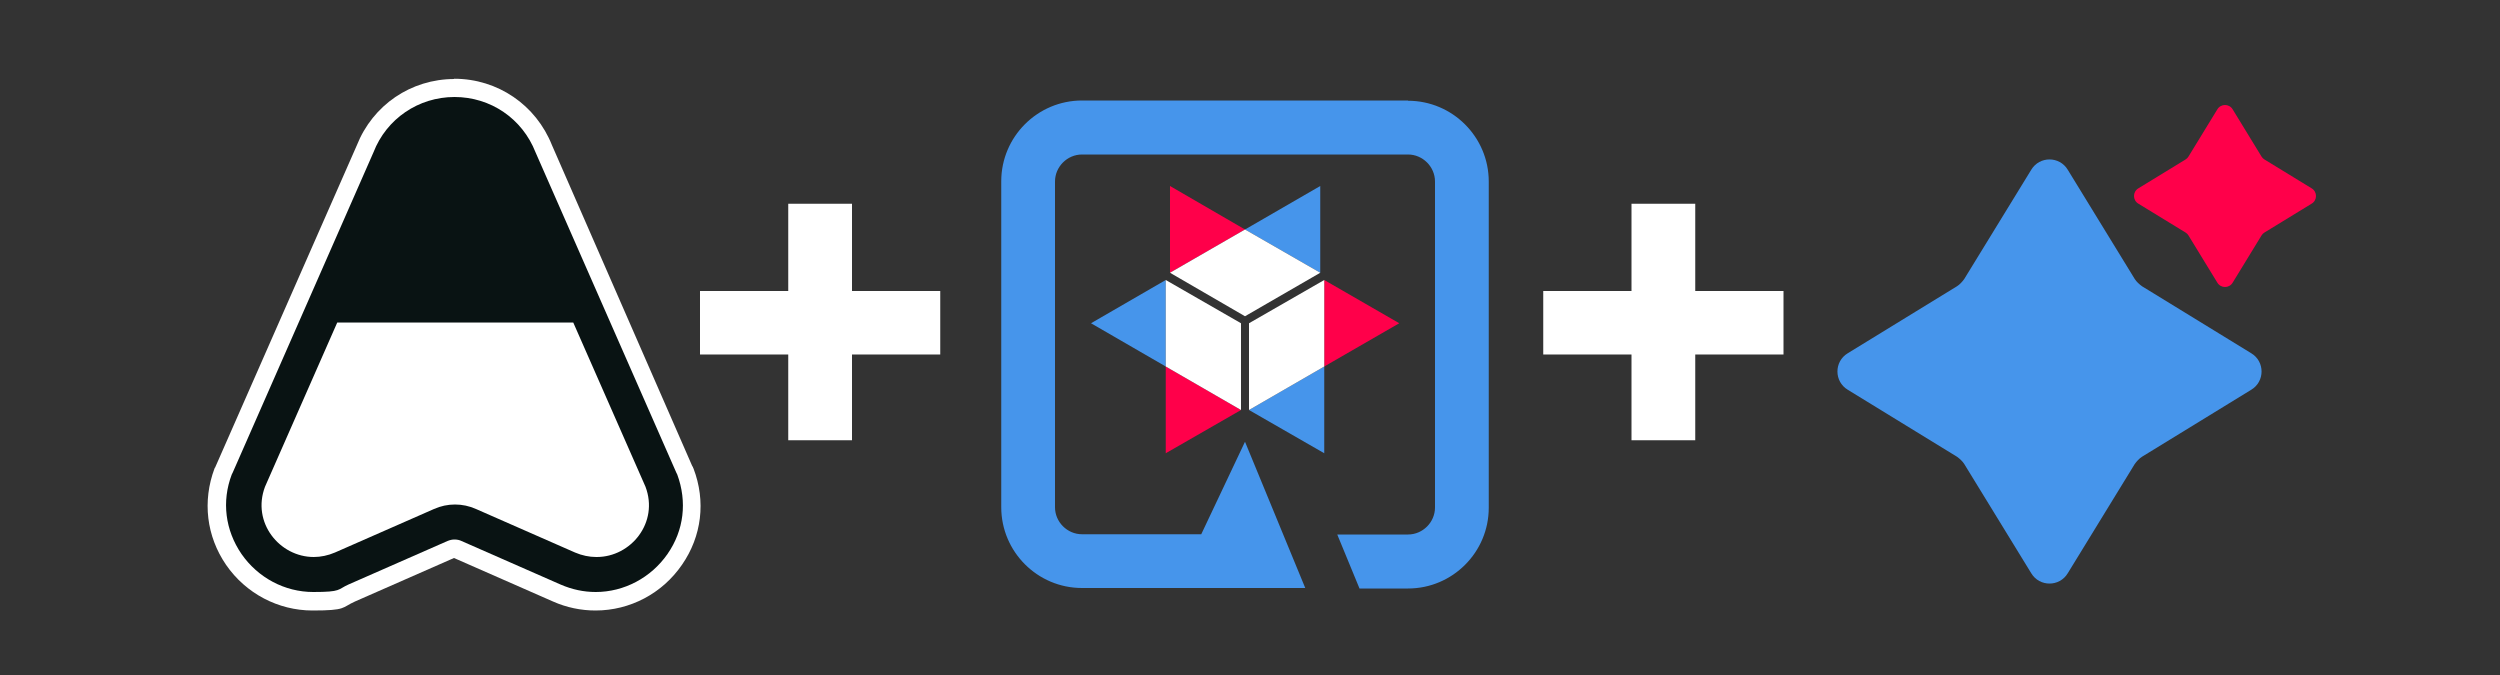
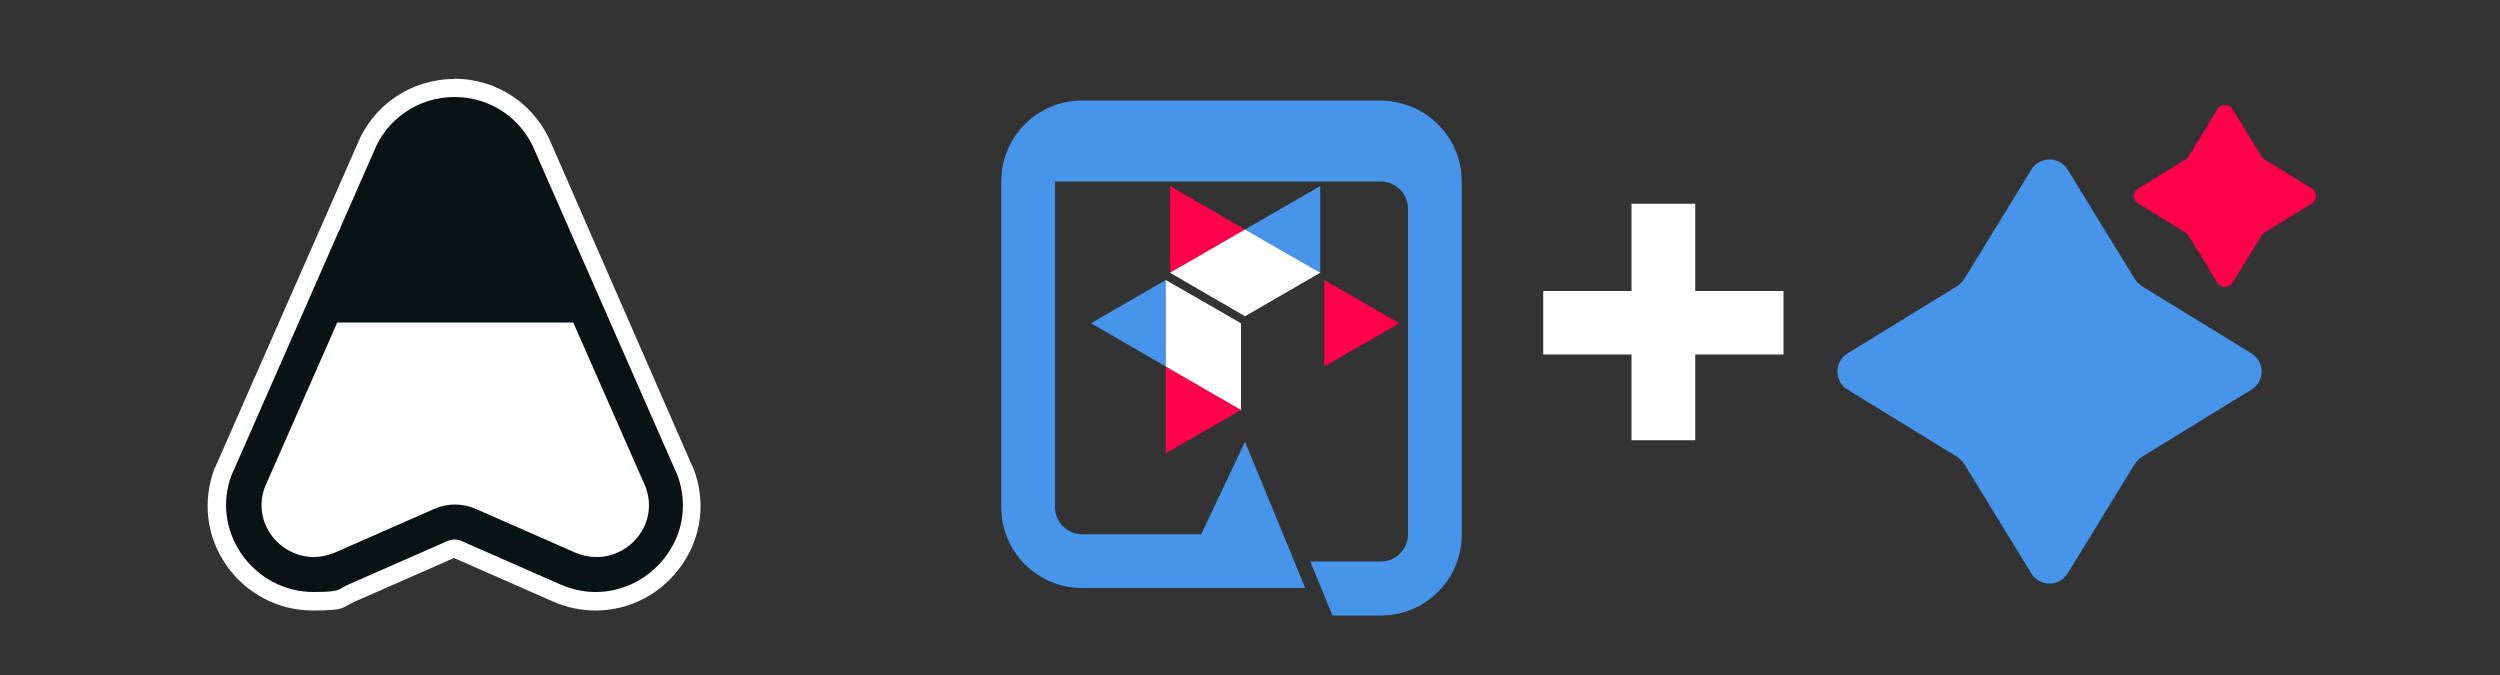
<svg xmlns="http://www.w3.org/2000/svg" id="Layer_1" version="1.1" viewBox="0 0 1000 270">
  <rect x="0" y="0" width="1000" height="270" fill="#333333" stroke="none" />
  <defs>
    <style>
      .st0 {
        fill: #4695eb;
      }

      .st1 {
        fill: #091313;
      }

      .st2 {
        fill: #fff;
      }

      .st3 {
        fill: #ff004a;
      }
    </style>
  </defs>
  <g>
    <path class="st2" d="M181.8,31.6c-17.4,0-32.7,10.4-39.1,26.6l-56.3,128-.2.4v.2l-.2.2-.2.4c-4.9,13.1-3.2,27.1,4.6,38.5,7.9,11.5,20.9,18.3,34.6,18.3s11.6-1.2,17-3.6l39.6-17.4,39.6,17.4c5.4,2.4,11.2,3.6,17,3.6,13.8,0,26.7-6.8,34.6-18.3,7.9-11.4,9.6-25.4,4.6-38.5l-.2-.4v-.2l-.2-.2-.2-.4-56-128.1c-6.4-16.1-21.7-26.6-39.1-26.6h-.2Z" />
    <path class="st1" d="M270.9,189.8l-.2-.4-.2-.4-56.3-128.1c-5.3-13.5-18-22.1-32.4-22.1s-27.2,8.7-32.4,22.1l-56.3,128.1-.2.4-.2.4c-4.1,10.8-2.6,22.3,3.9,31.8,6.6,9.5,17.3,15.2,28.7,15.2s9.6-1,14.1-3l39.6-17.4c1-.4,1.8-.6,2.8-.6s2,.2,2.8.6l39.6,17.4c4.6,2,9.3,3,14.1,3,11.3,0,22.1-5.7,28.7-15.2s7.9-20.9,3.9-31.8h0Z" />
    <path class="st2" d="M238.5,222.8c-2.8,0-5.7-.6-8.5-1.8l-39.6-17.4c-2.7-1.2-5.5-1.8-8.4-1.8s-5.7.6-8.4,1.8l-39.6,17.4c-2.8,1.2-5.7,1.8-8.5,1.8-13.7,0-24.9-13.8-19.5-28.1l28.9-65.7h94.4l28.9,65.7c5.4,14.3-5.8,28.1-19.5,28.1h-.3Z" />
  </g>
  <g>
    <path class="st3" d="M874.2,93l-18.8-11.5c-2.4-1.4-2.4-4.8,0-6.2l18.8-11.5c.5-.3.9-.7,1.2-1.2l11.5-18.8c1.4-2.4,4.8-2.4,6.2,0l11.5,18.8c.3.5.7.9,1.2,1.2l18.8,11.5c2.4,1.4,2.4,4.8,0,6.2l-18.8,11.5c-.5.3-.9.7-1.2,1.2l-11.5,18.8c-1.4,2.4-4.8,2.4-6.2,0l-11.5-18.8c-.3-.5-.7-.9-1.2-1.2Z" />
    <path class="st0" d="M782.8,182.7l-43.7-26.8c-5.5-3.3-5.5-11.3,0-14.6l43.7-26.8c1.1-.7,2.1-1.8,2.9-2.9l26.8-43.7c3.3-5.5,11.3-5.5,14.6,0l26.8,43.7c.7,1.1,1.8,2.1,2.9,2.9l43.7,26.8c5.5,3.3,5.5,11.3,0,14.6l-43.7,26.8c-1.1.7-2.1,1.8-2.9,2.9l-26.8,43.7c-3.3,5.5-11.3,5.5-14.6,0l-26.8-43.7c-.7-1.1-1.8-2.1-2.9-2.9h0Z" />
  </g>
  <g>
    <polygon class="st0" points="528.1 74.4 498 91.8 528.1 109.1 528.1 74.4" />
    <polygon class="st3" points="468 74.4 468 109.1 498 91.8 468 74.4" />
    <polygon class="st2" points="528.1 109.1 498 91.8 468 109.1 498 126.5 528.1 109.1" />
    <polygon class="st0" points="436.4 129.3 466.3 146.6 466.3 112 436.4 129.3" />
    <polygon class="st3" points="466.3 181.3 496.4 164 466.3 146.6 466.3 181.3" />
    <polygon class="st2" points="466.3 112 466.3 146.6 496.4 164 496.4 129.3 466.3 112" />
-     <polygon class="st0" points="529.7 181.3 529.7 146.6 499.6 164 529.7 181.3" />
    <polygon class="st3" points="559.7 129.3 529.7 112 529.7 146.6 559.7 129.3" />
-     <polygon class="st2" points="499.6 164 529.7 146.6 529.7 112 499.6 129.3 499.6 164" />
-     <path class="st0" d="M563.2,40.2h-130.4c-17.8,0-32.3,14.5-32.3,32.3v130.4c0,17.8,14.5,32.3,32.3,32.3h89.3l-24.1-58.5-17.5,37h-47.7c-5.9,0-10.8-4.9-10.8-10.8V72.6c0-5.9,4.9-10.8,10.8-10.8h130.4c5.9,0,10.8,4.9,10.8,10.8v130.4c0,5.9-4.9,10.8-10.8,10.8h-28.3l8.9,21.6h19.4c17.8,0,32.3-14.5,32.3-32.3V72.6c0-17.8-14.5-32.3-32.3-32.3h0Z" />
+     <path class="st0" d="M563.2,40.2h-130.4c-17.8,0-32.3,14.5-32.3,32.3v130.4c0,17.8,14.5,32.3,32.3,32.3h89.3l-24.1-58.5-17.5,37h-47.7c-5.9,0-10.8-4.9-10.8-10.8V72.6h130.4c5.9,0,10.8,4.9,10.8,10.8v130.4c0,5.9-4.9,10.8-10.8,10.8h-28.3l8.9,21.6h19.4c17.8,0,32.3-14.5,32.3-32.3V72.6c0-17.8-14.5-32.3-32.3-32.3h0Z" />
  </g>
-   <path class="st2" d="M315.3,141.8h-35.3v-25.4h35.3v-34.9h25.5v34.9h35.3v25.4h-35.3v34.3h-25.5v-34.3Z" />
  <path class="st2" d="M652.6,141.8h-35.3v-25.4h35.3v-34.9h25.5v34.9h35.3v25.4h-35.3v34.3h-25.5v-34.3Z" />
</svg>